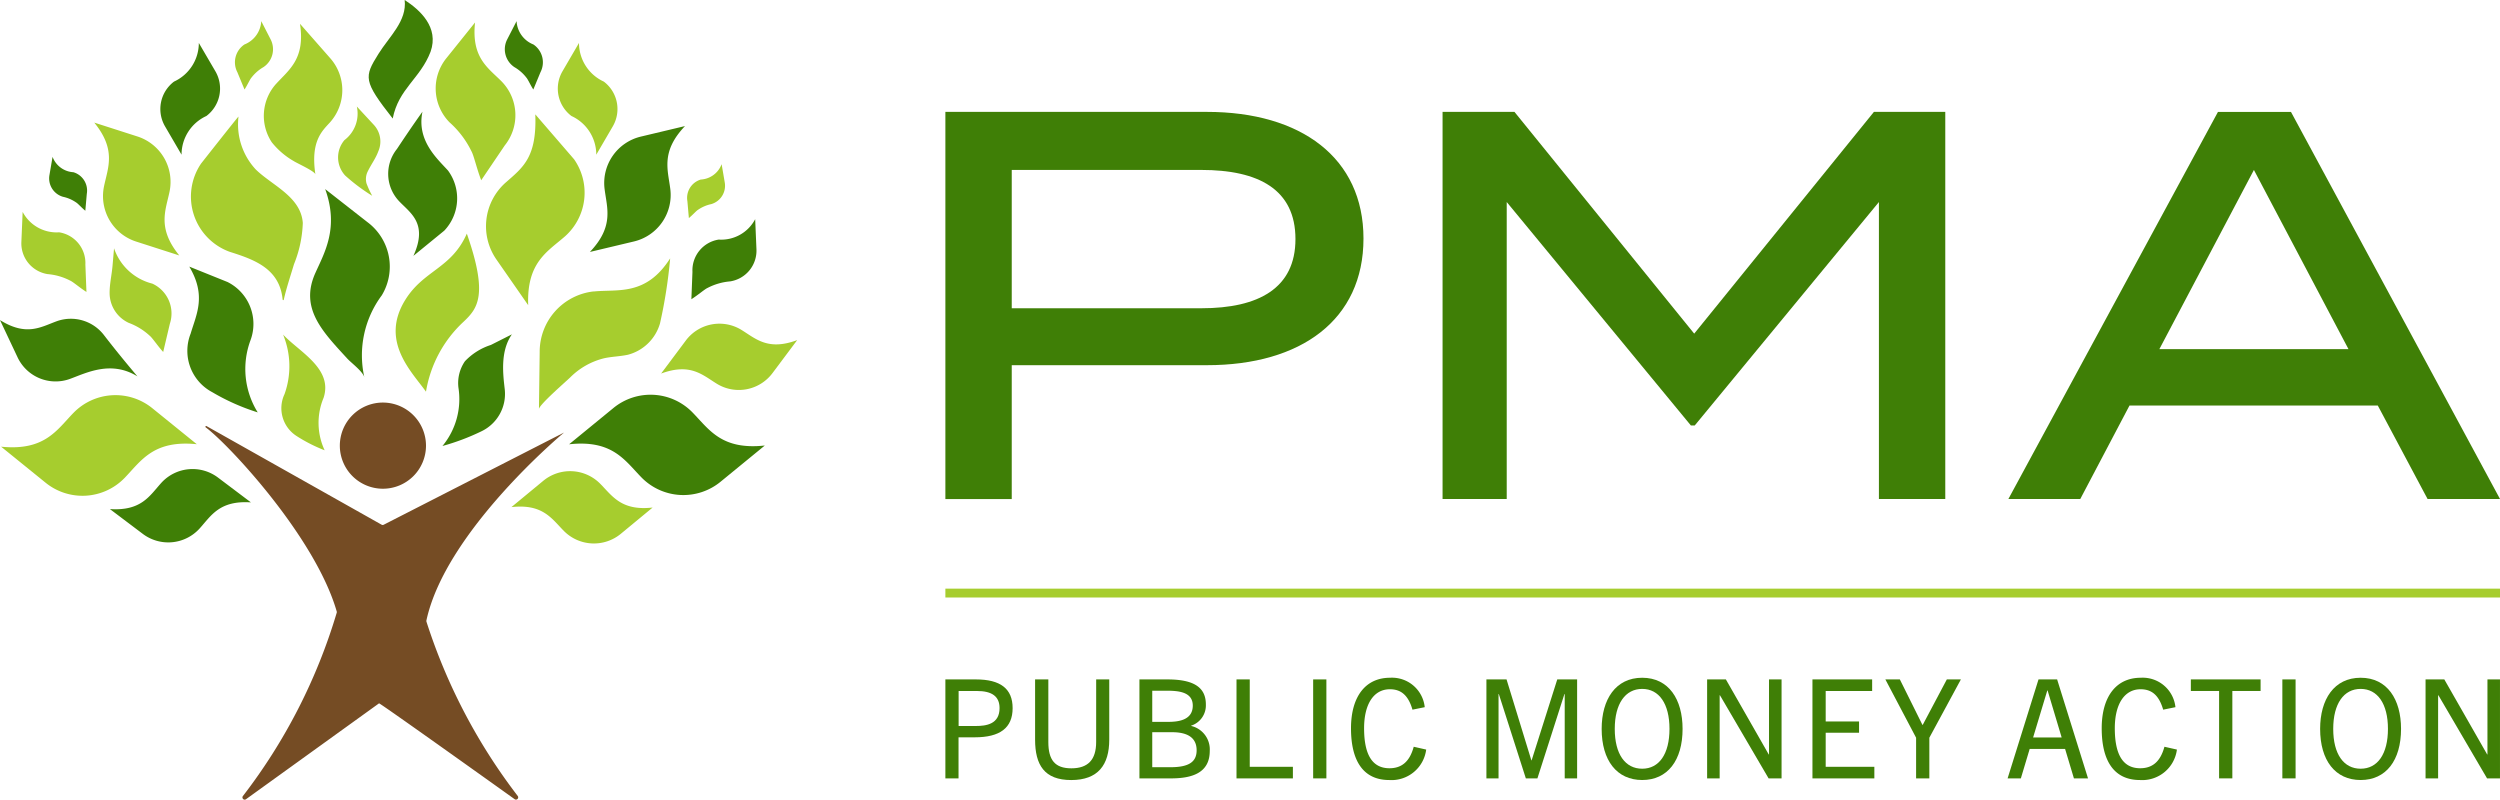
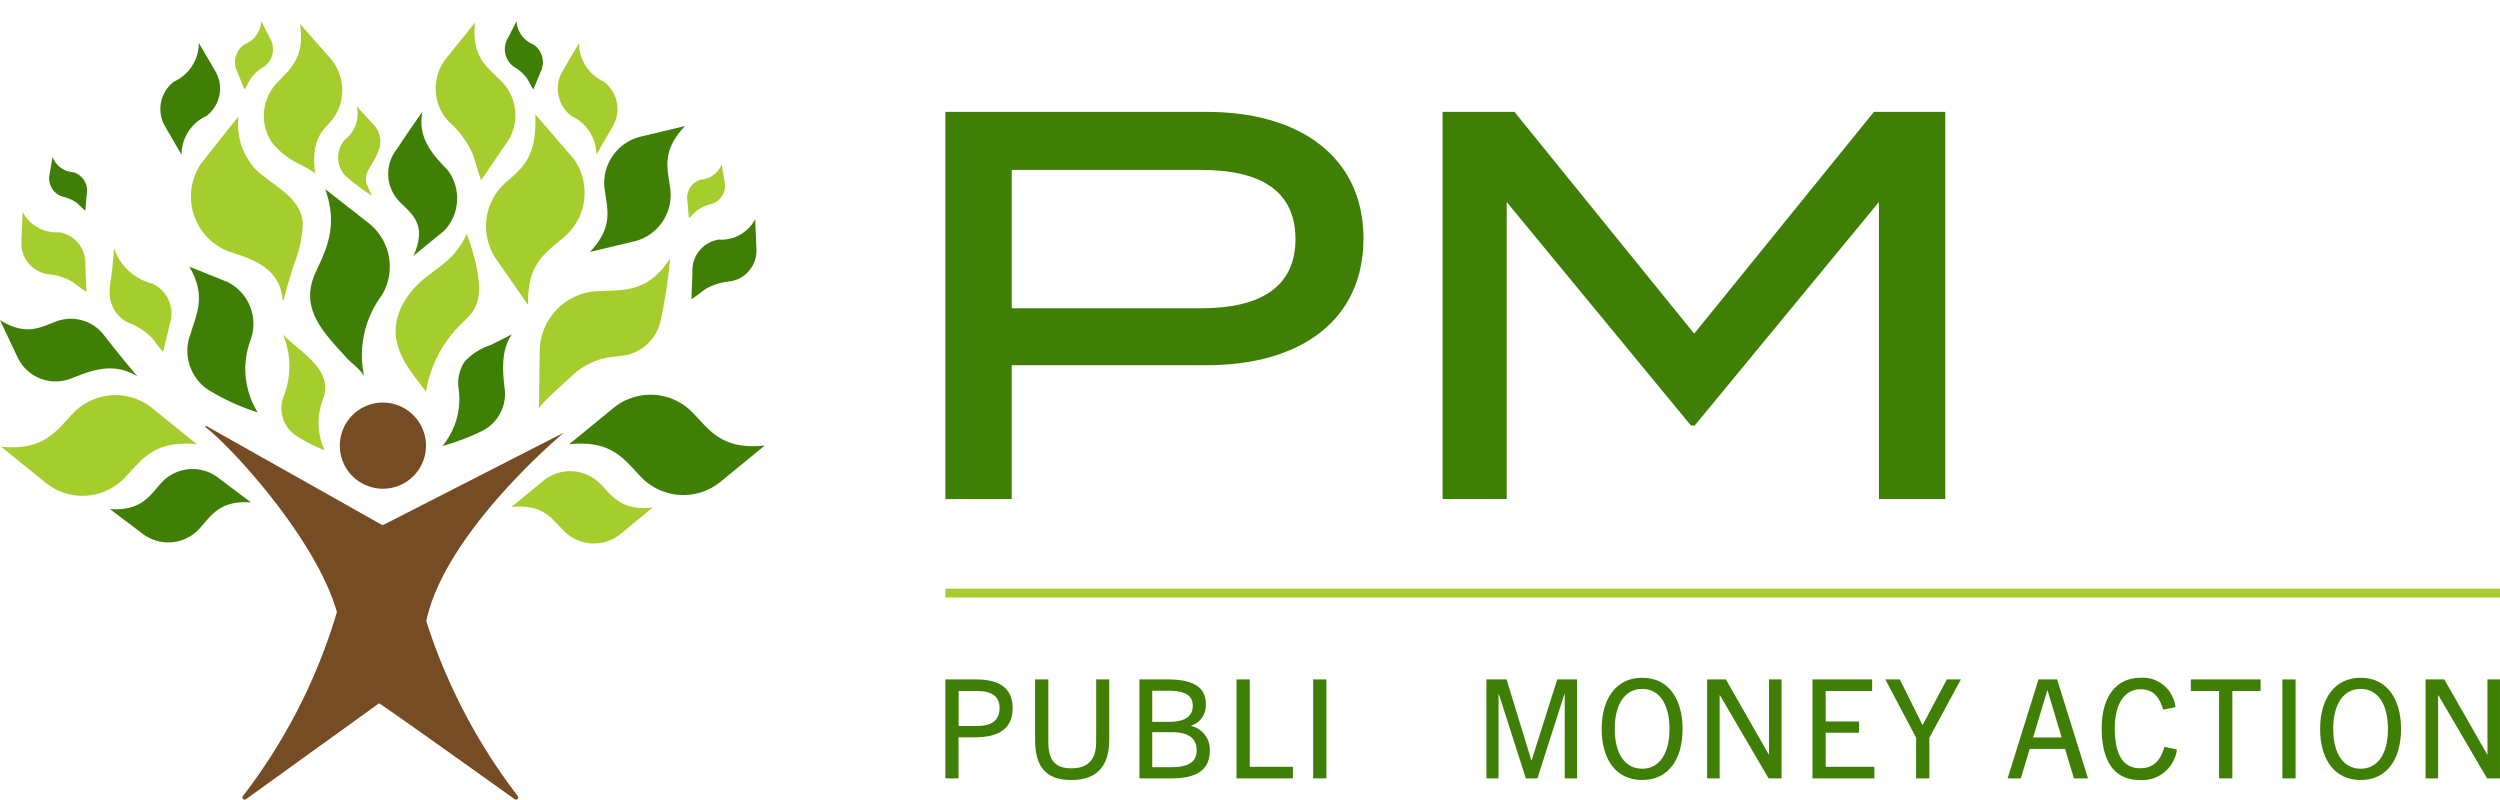
<svg xmlns="http://www.w3.org/2000/svg" id="Group_79651" data-name="Group 79651" width="169.9" height="54.346" viewBox="0 0 169.9 54.346">
  <defs>
    <clipPath id="clip-path">
      <rect id="Rectangle_4823" data-name="Rectangle 4823" width="169.901" height="54.346" fill="none" />
    </clipPath>
  </defs>
  <g id="Group_79533" data-name="Group 79533" clip-path="url(#clip-path)">
    <path id="Path_27324" data-name="Path 27324" d="M726.042,528.507v-6.726h2.07c1.667,0,2.5.628,2.5,1.949,0,1.349-.862,1.986-2.576,1.986h-1.1v2.792Zm2.061-3.56c.712,0,1.621-.122,1.621-1.218,0-.8-.525-1.161-1.536-1.161h-1.246v2.379Z" transform="translate(-661.794 -475.608)" fill="#3f7f06" />
    <path id="Path_27325" data-name="Path 27325" d="M799.111,521.781H800v4.094c0,1.714-.759,2.745-2.586,2.745s-2.454-1.031-2.454-2.745v-4.094h.9v4.253c0,1.227.45,1.789,1.564,1.789s1.686-.562,1.686-1.789Z" transform="translate(-724.615 -475.608)" fill="#3f7f06" />
    <path id="Path_27326" data-name="Path 27326" d="M875.1,528.507v-6.726H877c1.817,0,2.614.553,2.614,1.7a1.447,1.447,0,0,1-1,1.443v.019a1.639,1.639,0,0,1,1.265,1.7c0,1.518-1.246,1.864-2.632,1.864Zm1.948-3.841c.656,0,1.677-.094,1.677-1.105,0-.946-1-1.012-1.789-1.012h-.965v2.117Zm.159,3.082c1.246,0,1.78-.356,1.78-1.152,0-.843-.6-1.227-1.667-1.227h-1.349v2.379Z" transform="translate(-797.664 -475.608)" fill="#3f7f06" />
    <path id="Path_27327" data-name="Path 27327" d="M949.63,528.507v-6.726h.9v5.939h2.932v.787Z" transform="translate(-865.597 -475.609)" fill="#3f7f06" />
    <rect id="Rectangle_4820" data-name="Rectangle 4820" width="0.899" height="6.726" transform="translate(89.242 46.173)" fill="#3f7f06" />
-     <path id="Path_27328" data-name="Path 27328" d="M1042.616,525.393a2.375,2.375,0,0,1-2.51,2.07c-1.78,0-2.6-1.321-2.6-3.513s1.012-3.438,2.651-3.438a2.236,2.236,0,0,1,2.36,2l-.833.169c-.29-.993-.787-1.387-1.536-1.387-1.087,0-1.752.993-1.752,2.651,0,1.789.553,2.717,1.724,2.717.806,0,1.368-.422,1.649-1.461Z" transform="translate(-945.692 -474.452)" fill="#3f7f06" />
    <path id="Path_27329" data-name="Path 27329" d="M1146.889,528.507v-5.733h-.019l-1.836,5.733h-.787l-1.836-5.733h-.019v5.733h-.824v-6.726h1.368l1.686,5.5h.019l1.742-5.5h1.349v6.726Z" transform="translate(-1040.551 -475.609)" fill="#3f7f06" />
    <path id="Path_27330" data-name="Path 27330" d="M1230.073,523.988c0-2,.946-3.475,2.754-3.475s2.745,1.471,2.745,3.475c0,2.145-1.021,3.475-2.745,3.475s-2.754-1.33-2.754-3.475m4.609,0c0-1.714-.712-2.717-1.855-2.717s-1.864,1-1.864,2.717.712,2.707,1.864,2.707,1.855-1,1.855-2.707" transform="translate(-1121.224 -474.453)" fill="#3f7f06" />
    <path id="Path_27331" data-name="Path 27331" d="M1315.236,528.507l-3.307-5.649h-.019v5.649h-.852v-6.726h1.274l2.913,5.1h.019v-5.1h.853v6.726Z" transform="translate(-1195.042 -475.609)" fill="#3f7f06" />
    <path id="Path_27332" data-name="Path 27332" d="M1391.943,528.507v-6.726H1396v.787h-3.157v2.07h2.267v.768h-2.267v2.314h3.307v.787Z" transform="translate(-1268.769 -475.609)" fill="#3f7f06" />
    <path id="Path_27333" data-name="Path 27333" d="M1450.035,528.507v-2.763l-2.089-3.963h.984l1.536,3.092h.019l1.639-3.092h.956l-2.145,3.963v2.763Z" transform="translate(-1319.817 -475.609)" fill="#3f7f06" />
    <path id="Path_27334" data-name="Path 27334" d="M1546.354,528.507l-.6-2h-2.407l-.6,2h-.9l2.1-6.726h1.265l2.1,6.726Zm-2.773-2.782h1.939l-.956-3.195h-.019Z" transform="translate(-1405.41 -475.608)" fill="#3f7f06" />
    <path id="Path_27335" data-name="Path 27335" d="M1619.167,525.393a2.375,2.375,0,0,1-2.511,2.07c-1.78,0-2.6-1.321-2.6-3.513s1.012-3.438,2.651-3.438a2.237,2.237,0,0,1,2.36,2l-.833.169c-.291-.993-.787-1.387-1.536-1.387-1.087,0-1.752.993-1.752,2.651,0,1.789.553,2.717,1.724,2.717.806,0,1.368-.422,1.649-1.461Z" transform="translate(-1471.224 -474.452)" fill="#3f7f06" />
    <path id="Path_27336" data-name="Path 27336" d="M1684.468,528.507v-5.939h-1.92v-.787h4.74v.787h-1.92v5.939Z" transform="translate(-1533.658 -475.609)" fill="#3f7f06" />
    <rect id="Rectangle_4821" data-name="Rectangle 4821" width="0.899" height="6.726" transform="translate(155.109 46.173)" fill="#3f7f06" />
    <path id="Path_27337" data-name="Path 27337" d="M1781.851,523.988c0-2,.946-3.475,2.754-3.475s2.745,1.471,2.745,3.475c0,2.145-1.021,3.475-2.745,3.475s-2.754-1.33-2.754-3.475m4.609,0c0-1.714-.712-2.717-1.855-2.717s-1.864,1-1.864,2.717.712,2.707,1.864,2.707,1.855-1,1.855-2.707" transform="translate(-1624.175 -474.453)" fill="#3f7f06" />
    <path id="Path_27338" data-name="Path 27338" d="M1867.014,528.507l-3.307-5.649h-.019v5.649h-.853v-6.726h1.274l2.913,5.1h.019v-5.1h.852v6.726Z" transform="translate(-1697.994 -475.609)" fill="#3f7f06" />
    <path id="Path_27339" data-name="Path 27339" d="M754.456,94.537c0,5.525-4.247,8.607-10.637,8.607H730.552v9.1h-4.51V85.93h17.777c6.39,0,10.637,3.119,10.637,8.607m-4.623.038c0-3.383-2.518-4.7-6.389-4.7H730.552v9.4h12.892c3.871,0,6.389-1.353,6.389-4.7" transform="translate(-661.794 -78.326)" fill="#3f7f06" />
    <path id="Path_27340" data-name="Path 27340" d="M1142.057,85.93v26.308h-4.51V92.056l-12.516,15.184h-.263l-12.515-15.184v20.182h-4.36V85.93h4.886L1124.994,101l12.214-15.071Z" transform="translate(-1009.856 -78.326)" fill="#3f7f06" />
-     <path id="Path_27341" data-name="Path 27341" d="M1567.528,105.887h-16.875l-3.345,6.352h-4.886l14.244-26.308h4.961l14.207,26.308h-4.923Zm-1.992-3.834-6.427-12.177-6.426,12.177Z" transform="translate(-1405.933 -78.326)" fill="#3f7f06" />
    <rect id="Rectangle_4822" data-name="Rectangle 4822" width="105.654" height="0.602" transform="translate(64.248 40.004)" fill="#a6cd2e" />
    <path id="Path_27342" data-name="Path 27342" d="M169.816,333.9a.153.153,0,0,1-.118,0l-11.918-6.712a.052.052,0,0,0-.052.088c1.54,1.133,7.439,7.438,8.906,12.512a.161.161,0,0,1,0,.086,38.339,38.339,0,0,1-6.374,12.457.152.152,0,0,0,.212.215l9.037-6.513c.053-.038,9.216,6.513,9.216,6.513a.153.153,0,0,0,.212-.215,38.959,38.959,0,0,1-6.207-11.855.163.163,0,0,1,0-.08c1.312-6.091,9.355-12.768,9.355-12.768Z" transform="translate(-143.75 -298.234)" fill="#754c24" />
    <path id="Path_27343" data-name="Path 27343" d="M266.83,312.11a2.928,2.928,0,1,1-2.928-2.945,2.934,2.934,0,0,1,2.928,2.945" transform="translate(-237.879 -281.807)" fill="#754c24" />
-     <path id="Path_27344" data-name="Path 27344" d="M72.392,94.154c1.511,1.858.931,3.045.663,4.331a3.246,3.246,0,0,0,2.174,3.751l2.941.946c-1.512-1.86-.931-3.047-.662-4.334A3.243,3.243,0,0,0,75.336,95.1Z" transform="translate(-65.986 -85.822)" fill="#a6cd2e" />
    <path id="Path_27345" data-name="Path 27345" d="M308.7,179.409c-1.047,2.378-2.918,2.473-4.177,4.492-1.758,2.82.44,4.9,1.4,6.251a8.313,8.313,0,0,1,2.544-4.744c.969-.911,1.7-1.807.231-6" transform="translate(-276.973 -163.533)" fill="#a6cd2e" />
-     <path id="Path_27346" data-name="Path 27346" d="M284.781,8.06c.4-2.042,1.864-2.7,2.572-4.541.589-1.656-.707-2.839-1.759-3.519.165,1.428-1.041,2.475-1.777,3.655-.985,1.58-1.049,1.832.964,4.4" transform="translate(-258.093)" fill="#3f7f06" />
    <path id="Path_27347" data-name="Path 27347" d="M300.456,85.749c-.408,1.953.977,3.169,1.733,4a3.188,3.188,0,0,1-.25,4.085l-2.1,1.716c1.028-2.258-.26-2.934-1.016-3.763a2.7,2.7,0,0,1-.1-3.505c1.049-1.59,1.733-2.531,1.733-2.531" transform="translate(-271.744 -78.161)" fill="#3f7f06" />
    <path id="Path_27348" data-name="Path 27348" d="M125.777,32.978a2.887,2.887,0,0,1-1.685,2.627,2.336,2.336,0,0,0-.609,3.046l1.12,1.921a2.889,2.889,0,0,1,1.687-2.628A2.334,2.334,0,0,0,126.9,34.9Z" transform="translate(-112.265 -30.06)" fill="#3f7f06" />
    <path id="Path_27349" data-name="Path 27349" d="M219.337,264.877a4.4,4.4,0,0,1-.076-3.568c.652-1.989-1.648-3.122-2.752-4.3a5.619,5.619,0,0,1,.1,4.043,2.241,2.241,0,0,0,.8,2.838,10.5,10.5,0,0,0,1.928.983" transform="translate(-197.271 -234.27)" fill="#a6cd2e" />
    <path id="Path_27350" data-name="Path 27350" d="M148.913,214.7a5.586,5.586,0,0,1-.5-4.89,3.185,3.185,0,0,0-1.554-3.974l-2.6-1.047c1.171,1.978.492,3.212.091,4.557a3.176,3.176,0,0,0,1.469,3.976,14.745,14.745,0,0,0,3.1,1.377" transform="translate(-131.395 -186.67)" fill="#3f7f06" />
    <path id="Path_27351" data-name="Path 27351" d="M87.071,193.125a3.707,3.707,0,0,1-2.6-2.4l-.1,1.159c-.052.635-.213,1.3-.2,1.932a2.239,2.239,0,0,0,1.3,1.977,4.265,4.265,0,0,1,1.428.877c.177.141.522.67.912,1.1l.453-1.917a2.229,2.229,0,0,0-1.2-2.732" transform="translate(-76.721 -173.85)" fill="#a6cd2e" />
    <path id="Path_27352" data-name="Path 27352" d="M203.452,22.353c.882-.971,1.983-1.693,1.621-4.08l2.057,2.342a3.282,3.282,0,0,1-.023,4.362c-.537.59-1.325,1.279-.988,3.532-.032-.215-1.241-.755-1.463-.9a5.241,5.241,0,0,1-1.5-1.282,3.253,3.253,0,0,1,.294-3.974" transform="translate(-184.685 -16.656)" fill="#a6cd2e" />
    <path id="Path_27353" data-name="Path 27353" d="M18.96,164.125a2.606,2.606,0,0,1-2.479-1.387l-.086,2.036a2.115,2.115,0,0,0,1.786,2.192,4.041,4.041,0,0,1,1.525.439c.2.084.646.479,1.111.773l-.073-1.863a2.112,2.112,0,0,0-1.784-2.19" transform="translate(-14.942 -148.337)" fill="#a6cd2e" />
    <path id="Path_27354" data-name="Path 27354" d="M39.353,121.512a1.608,1.608,0,0,1-1.4-1.043l-.211,1.235a1.3,1.3,0,0,0,.919,1.479,2.494,2.494,0,0,1,.9.389c.114.067.357.344.618.56l.1-1.143a1.3,1.3,0,0,0-.918-1.478" transform="translate(-34.381 -109.809)" fill="#3f7f06" />
    <path id="Path_27355" data-name="Path 27355" d="M181.106,17.816a1.807,1.807,0,0,0,1.142-1.586l.636,1.239a1.462,1.462,0,0,1-.482,1.884,2.8,2.8,0,0,0-.822.719c-.1.11-.264.486-.469.805l-.488-1.178a1.46,1.46,0,0,1,.481-1.882" transform="translate(-164.493 -14.794)" fill="#a6cd2e" />
    <path id="Path_27356" data-name="Path 27356" d="M376.137,100.781c-.11-2.916,1.308-3.632,2.5-4.676a3.968,3.968,0,0,0,.621-5.236l-2.638-3.056c.11,2.918-.825,3.594-2.017,4.638a3.964,3.964,0,0,0-.621,5.231Z" transform="translate(-340.241 -80.041)" fill="#a6cd2e" />
    <path id="Path_27357" data-name="Path 27357" d="M153.272,102.029a.039.039,0,0,1-.077,0c-.2-2.1-1.9-2.716-3.59-3.249a3.993,3.993,0,0,1-1.954-6s2.543-3.231,2.543-3.191a4.5,4.5,0,0,0,1.171,3.589c1.108,1.09,3.067,1.843,3.2,3.636a8.2,8.2,0,0,1-.6,2.808c-.238.8-.509,1.593-.691,2.4" transform="translate(-133.986 -81.664)" fill="#a6cd2e" />
    <path id="Path_27358" data-name="Path 27358" d="M459.5,96.828c-1.65,1.736-1.164,2.964-1,4.267a3.246,3.246,0,0,1-2.457,3.572l-3.006.716c1.651-1.738,1.163-2.966,1-4.27a3.243,3.243,0,0,1,2.455-3.568Z" transform="translate(-412.948 -88.26)" fill="#3f7f06" />
    <path id="Path_27359" data-name="Path 27359" d="M429.837,32.978a2.887,2.887,0,0,0,1.685,2.627,2.336,2.336,0,0,1,.609,3.046l-1.12,1.921a2.889,2.889,0,0,0-1.687-2.628,2.334,2.334,0,0,1-.608-3.042Z" transform="translate(-390.488 -30.06)" fill="#a6cd2e" />
-     <path id="Path_27360" data-name="Path 27360" d="M507.726,251.957c2-.741,2.815.1,3.807.705a2.857,2.857,0,0,0,3.774-.751l1.666-2.227c-2,.742-2.816-.1-3.809-.707a2.855,2.855,0,0,0-3.77.75Z" transform="translate(-462.797 -226.57)" fill="#a6cd2e" />
    <path id="Path_27361" data-name="Path 27361" d="M392.781,364.309c2.133-.239,2.736.786,3.567,1.623a2.874,2.874,0,0,0,3.875.185l2.153-1.778c-2.134.239-2.737-.788-3.569-1.625a2.871,2.871,0,0,0-3.871-.185Z" transform="translate(-358.024 -329.846)" fill="#a6cd2e" />
    <path id="Path_27362" data-name="Path 27362" d="M93.993,362.49c-2.141-.144-2.7.906-3.491,1.779a2.874,2.874,0,0,1-3.863.357l-2.229-1.681c2.143.144,2.7-.908,3.493-1.781a2.871,2.871,0,0,1,3.859-.356Z" transform="translate(-76.941 -328.348)" fill="#3f7f06" />
    <path id="Path_27363" data-name="Path 27363" d="M437.063,306.507c2.958-.322,3.787,1.1,4.931,2.265a3.983,3.983,0,0,0,5.37.274l3-2.456c-2.961.322-3.788-1.1-4.934-2.268a3.979,3.979,0,0,0-5.364-.273Z" transform="translate(-398.387 -276.313)" fill="#3f7f06" />
    <path id="Path_27364" data-name="Path 27364" d="M9.345,248.7c-1.81-1.127-3.519-.219-4.612.175a2.857,2.857,0,0,1-3.547-1.492L0,244.87c1.812,1.128,2.779.466,3.874.071a2.836,2.836,0,0,1,3.191.949c.738.959,1.5,1.888,2.28,2.812" transform="translate(0 -223.117)" fill="#3f7f06" />
    <path id="Path_27365" data-name="Path 27365" d="M14.157,306.8c-2.961-.3-3.779,1.127-4.916,2.3a3.982,3.982,0,0,1-5.368.31L.858,306.968c2.963.3,3.78-1.129,4.919-2.3a3.979,3.979,0,0,1,5.363-.31Z" transform="translate(-0.782 -276.611)" fill="#a6cd2e" />
    <path id="Path_27366" data-name="Path 27366" d="M339.788,264.41a5,5,0,0,0,1.088-3.961,2.606,2.606,0,0,1,.442-1.8,4.2,4.2,0,0,1,1.762-1.107l1.43-.722c-.814,1.165-.6,2.748-.485,3.757a2.817,2.817,0,0,1-1.584,2.832,15.469,15.469,0,0,1-2.653,1" transform="translate(-309.72 -234.099)" fill="#3f7f06" />
    <path id="Path_27367" data-name="Path 27367" d="M417.647,200.667c1.652-.171,3.551.329,5.2-2.252a33.853,33.853,0,0,1-.689,4.412,3.083,3.083,0,0,1-2.185,2.139c-.528.114-1.074.121-1.6.235a4.9,4.9,0,0,0-2.315,1.3c-.307.3-2.16,1.9-2.129,2.167l.05-3.88a4.125,4.125,0,0,1,3.666-4.126" transform="translate(-377.302 -180.857)" fill="#a6cd2e" />
    <path id="Path_27368" data-name="Path 27368" d="M238.52,150.93c.613-1.373,1.629-3.067.672-5.713l2.879,2.252a3.769,3.769,0,0,1,.967,4.971,6.826,6.826,0,0,0-1.187,5.553c-.137-.415-.874-.949-1.165-1.266-1.67-1.824-3.238-3.4-2.165-5.8" transform="translate(-217.093 -132.367)" fill="#3f7f06" />
    <path id="Path_27369" data-name="Path 27369" d="M339.1,21.229c-.924-.931-2.056-1.6-1.8-4l-1.951,2.43a3.282,3.282,0,0,0,.217,4.356,6.319,6.319,0,0,1,1.483,1.953c.167.286.363,1.189.67,1.982l1.6-2.365a3.279,3.279,0,0,0-.216-4.352" transform="translate(-305.016 -15.701)" fill="#a6cd2e" />
    <path id="Path_27370" data-name="Path 27370" d="M532.833,169.709a2.606,2.606,0,0,0,2.479-1.387l.086,2.036a2.114,2.114,0,0,1-1.786,2.192,4.042,4.042,0,0,0-1.525.439c-.2.084-.646.479-1.111.773l.073-1.863a2.113,2.113,0,0,1,1.784-2.19" transform="translate(-483.99 -153.427)" fill="#3f7f06" />
    <path id="Path_27371" data-name="Path 27371" d="M528.733,127.1a1.608,1.608,0,0,0,1.4-1.043l.211,1.235a1.3,1.3,0,0,1-.919,1.479,2.494,2.494,0,0,0-.9.389c-.114.067-.357.344-.618.56l-.1-1.143a1.3,1.3,0,0,1,.918-1.478" transform="translate(-481.091 -114.899)" fill="#a6cd2e" />
    <path id="Path_27372" data-name="Path 27372" d="M260.1,84.07a2.256,2.256,0,0,0,.838-2.281l1.171,1.264a1.664,1.664,0,0,1,.285,1.791c-.174.475-.479.877-.7,1.33a1.151,1.151,0,0,0-.1.837,6.231,6.231,0,0,0,.389.846,12.655,12.655,0,0,1-1.836-1.376,1.815,1.815,0,0,1-.049-2.41" transform="translate(-236.688 -74.551)" fill="#a6cd2e" />
    <path id="Path_27373" data-name="Path 27373" d="M389.635,17.816a1.807,1.807,0,0,1-1.142-1.586l-.636,1.239a1.462,1.462,0,0,0,.482,1.884,2.8,2.8,0,0,1,.822.719c.1.11.264.486.469.805l.488-1.178a1.461,1.461,0,0,0-.481-1.882" transform="translate(-353.386 -14.794)" fill="#3f7f06" />
  </g>
</svg>